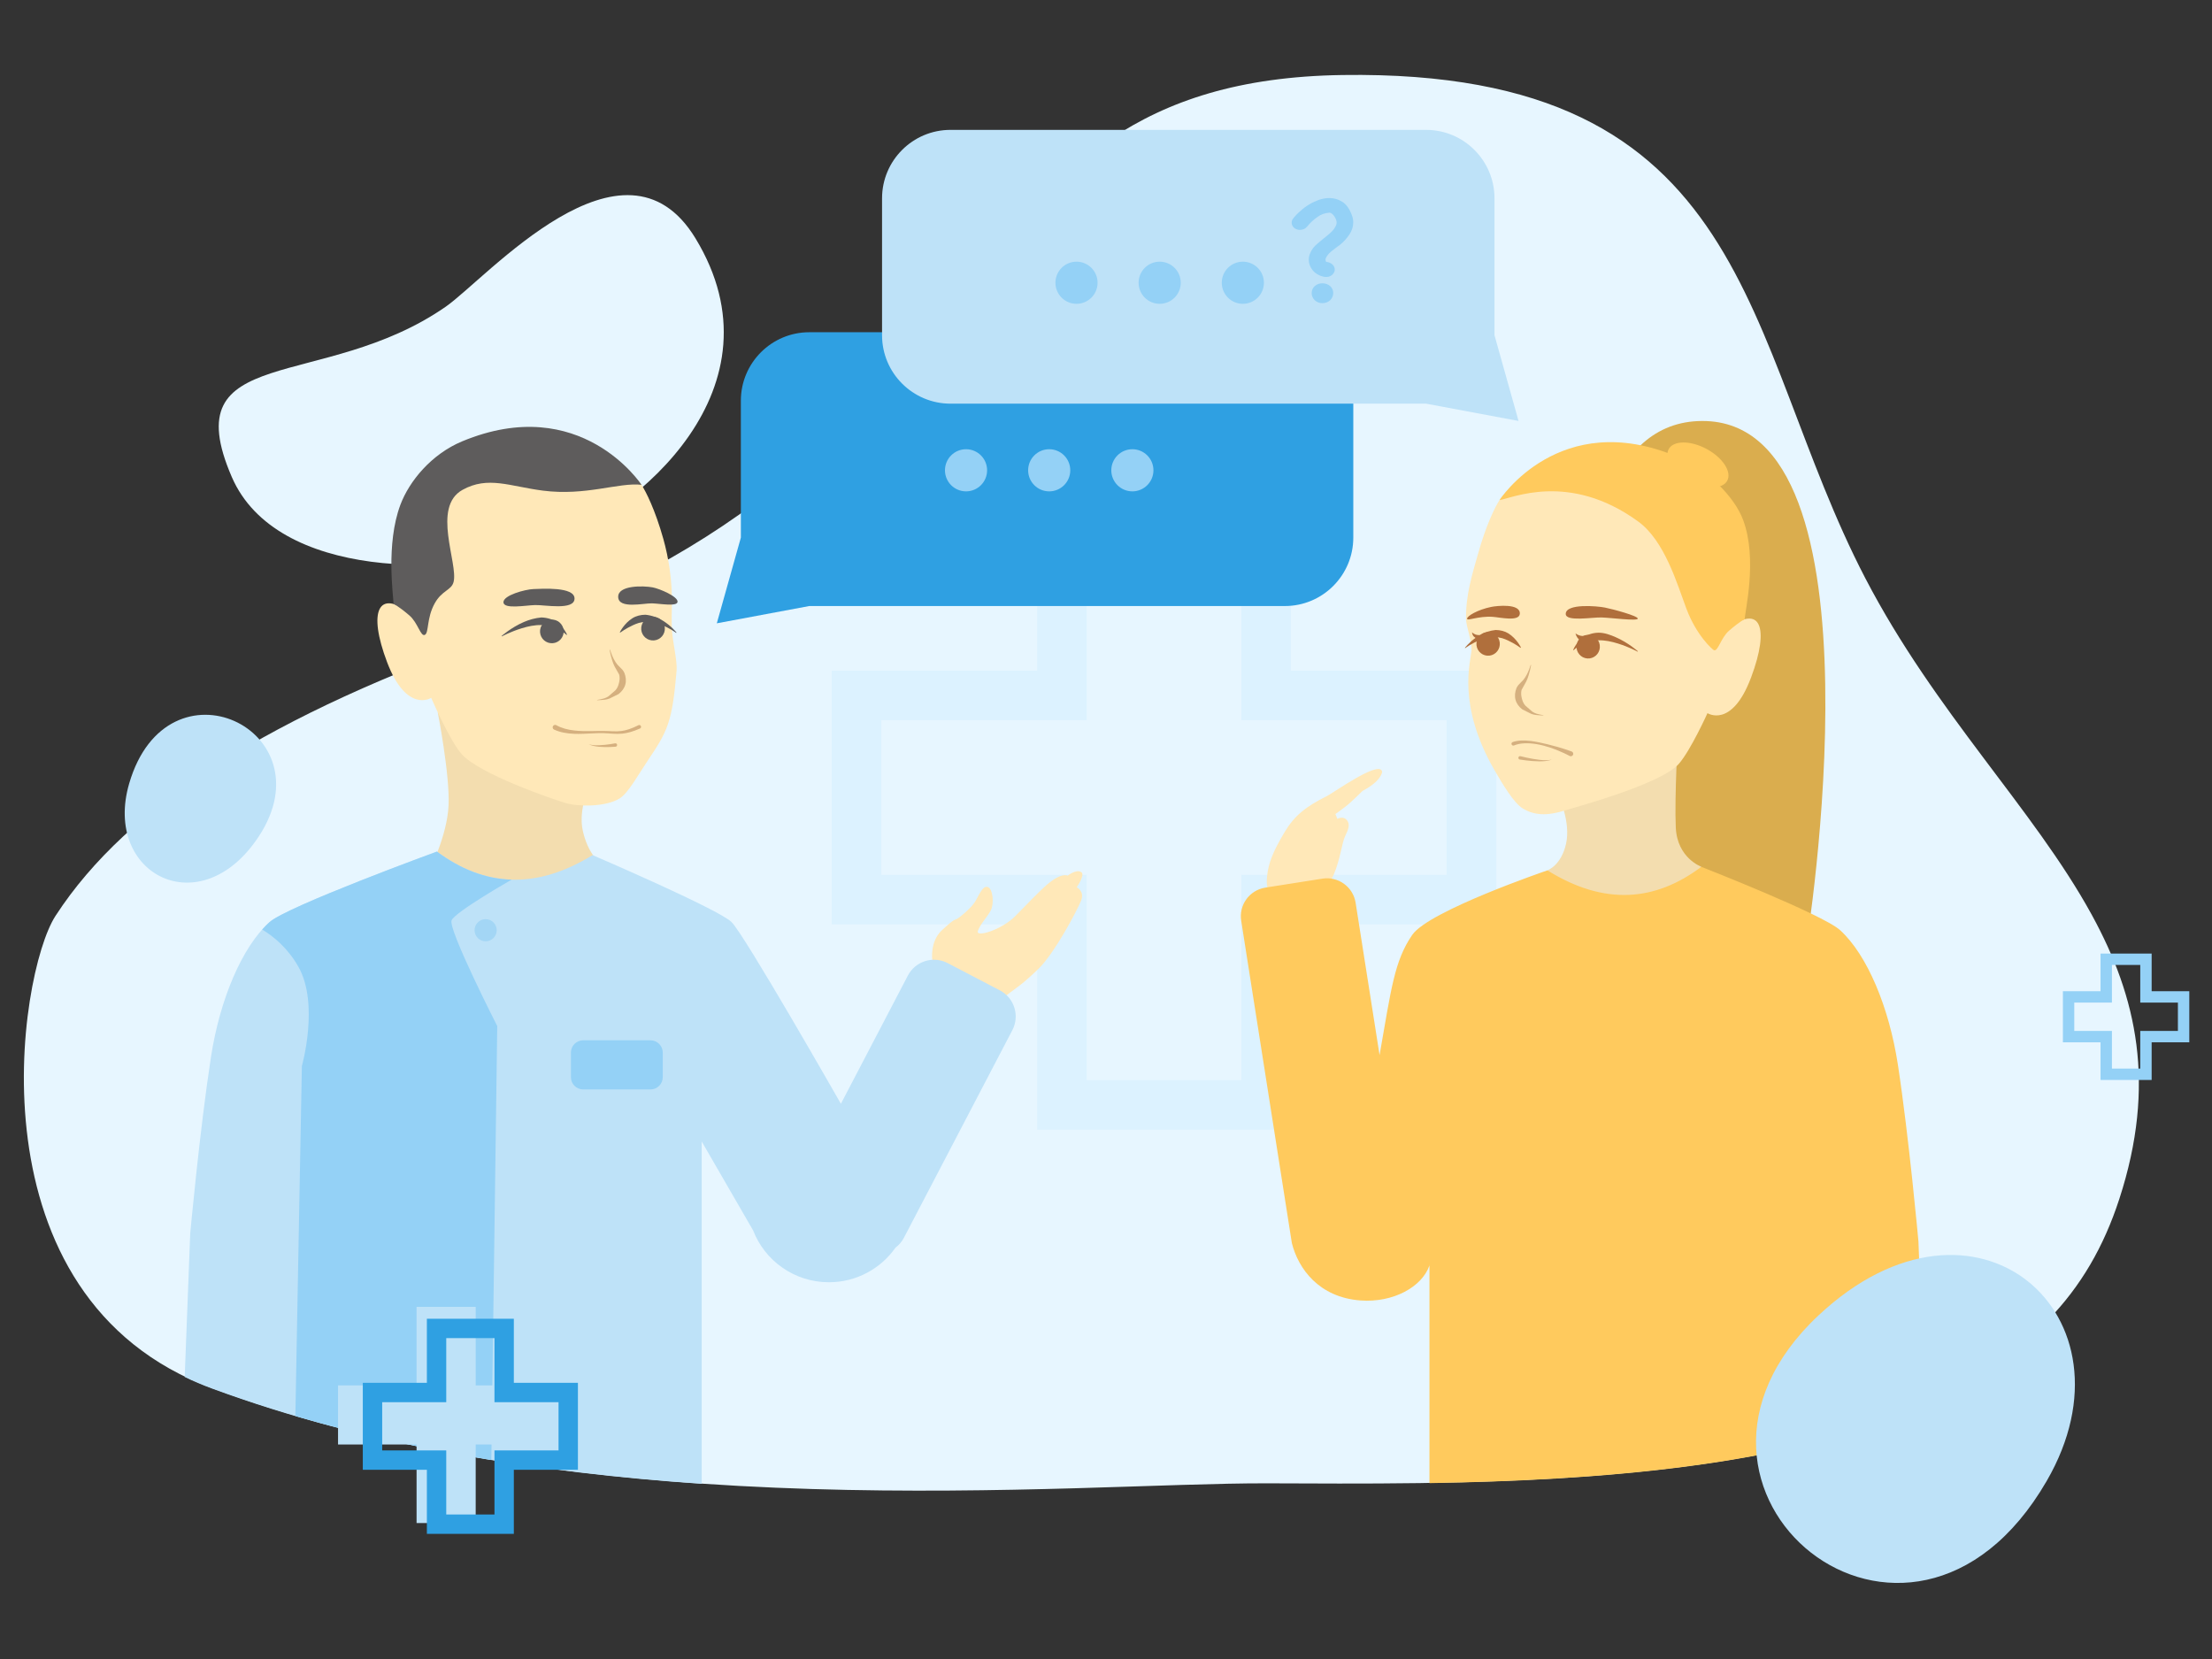
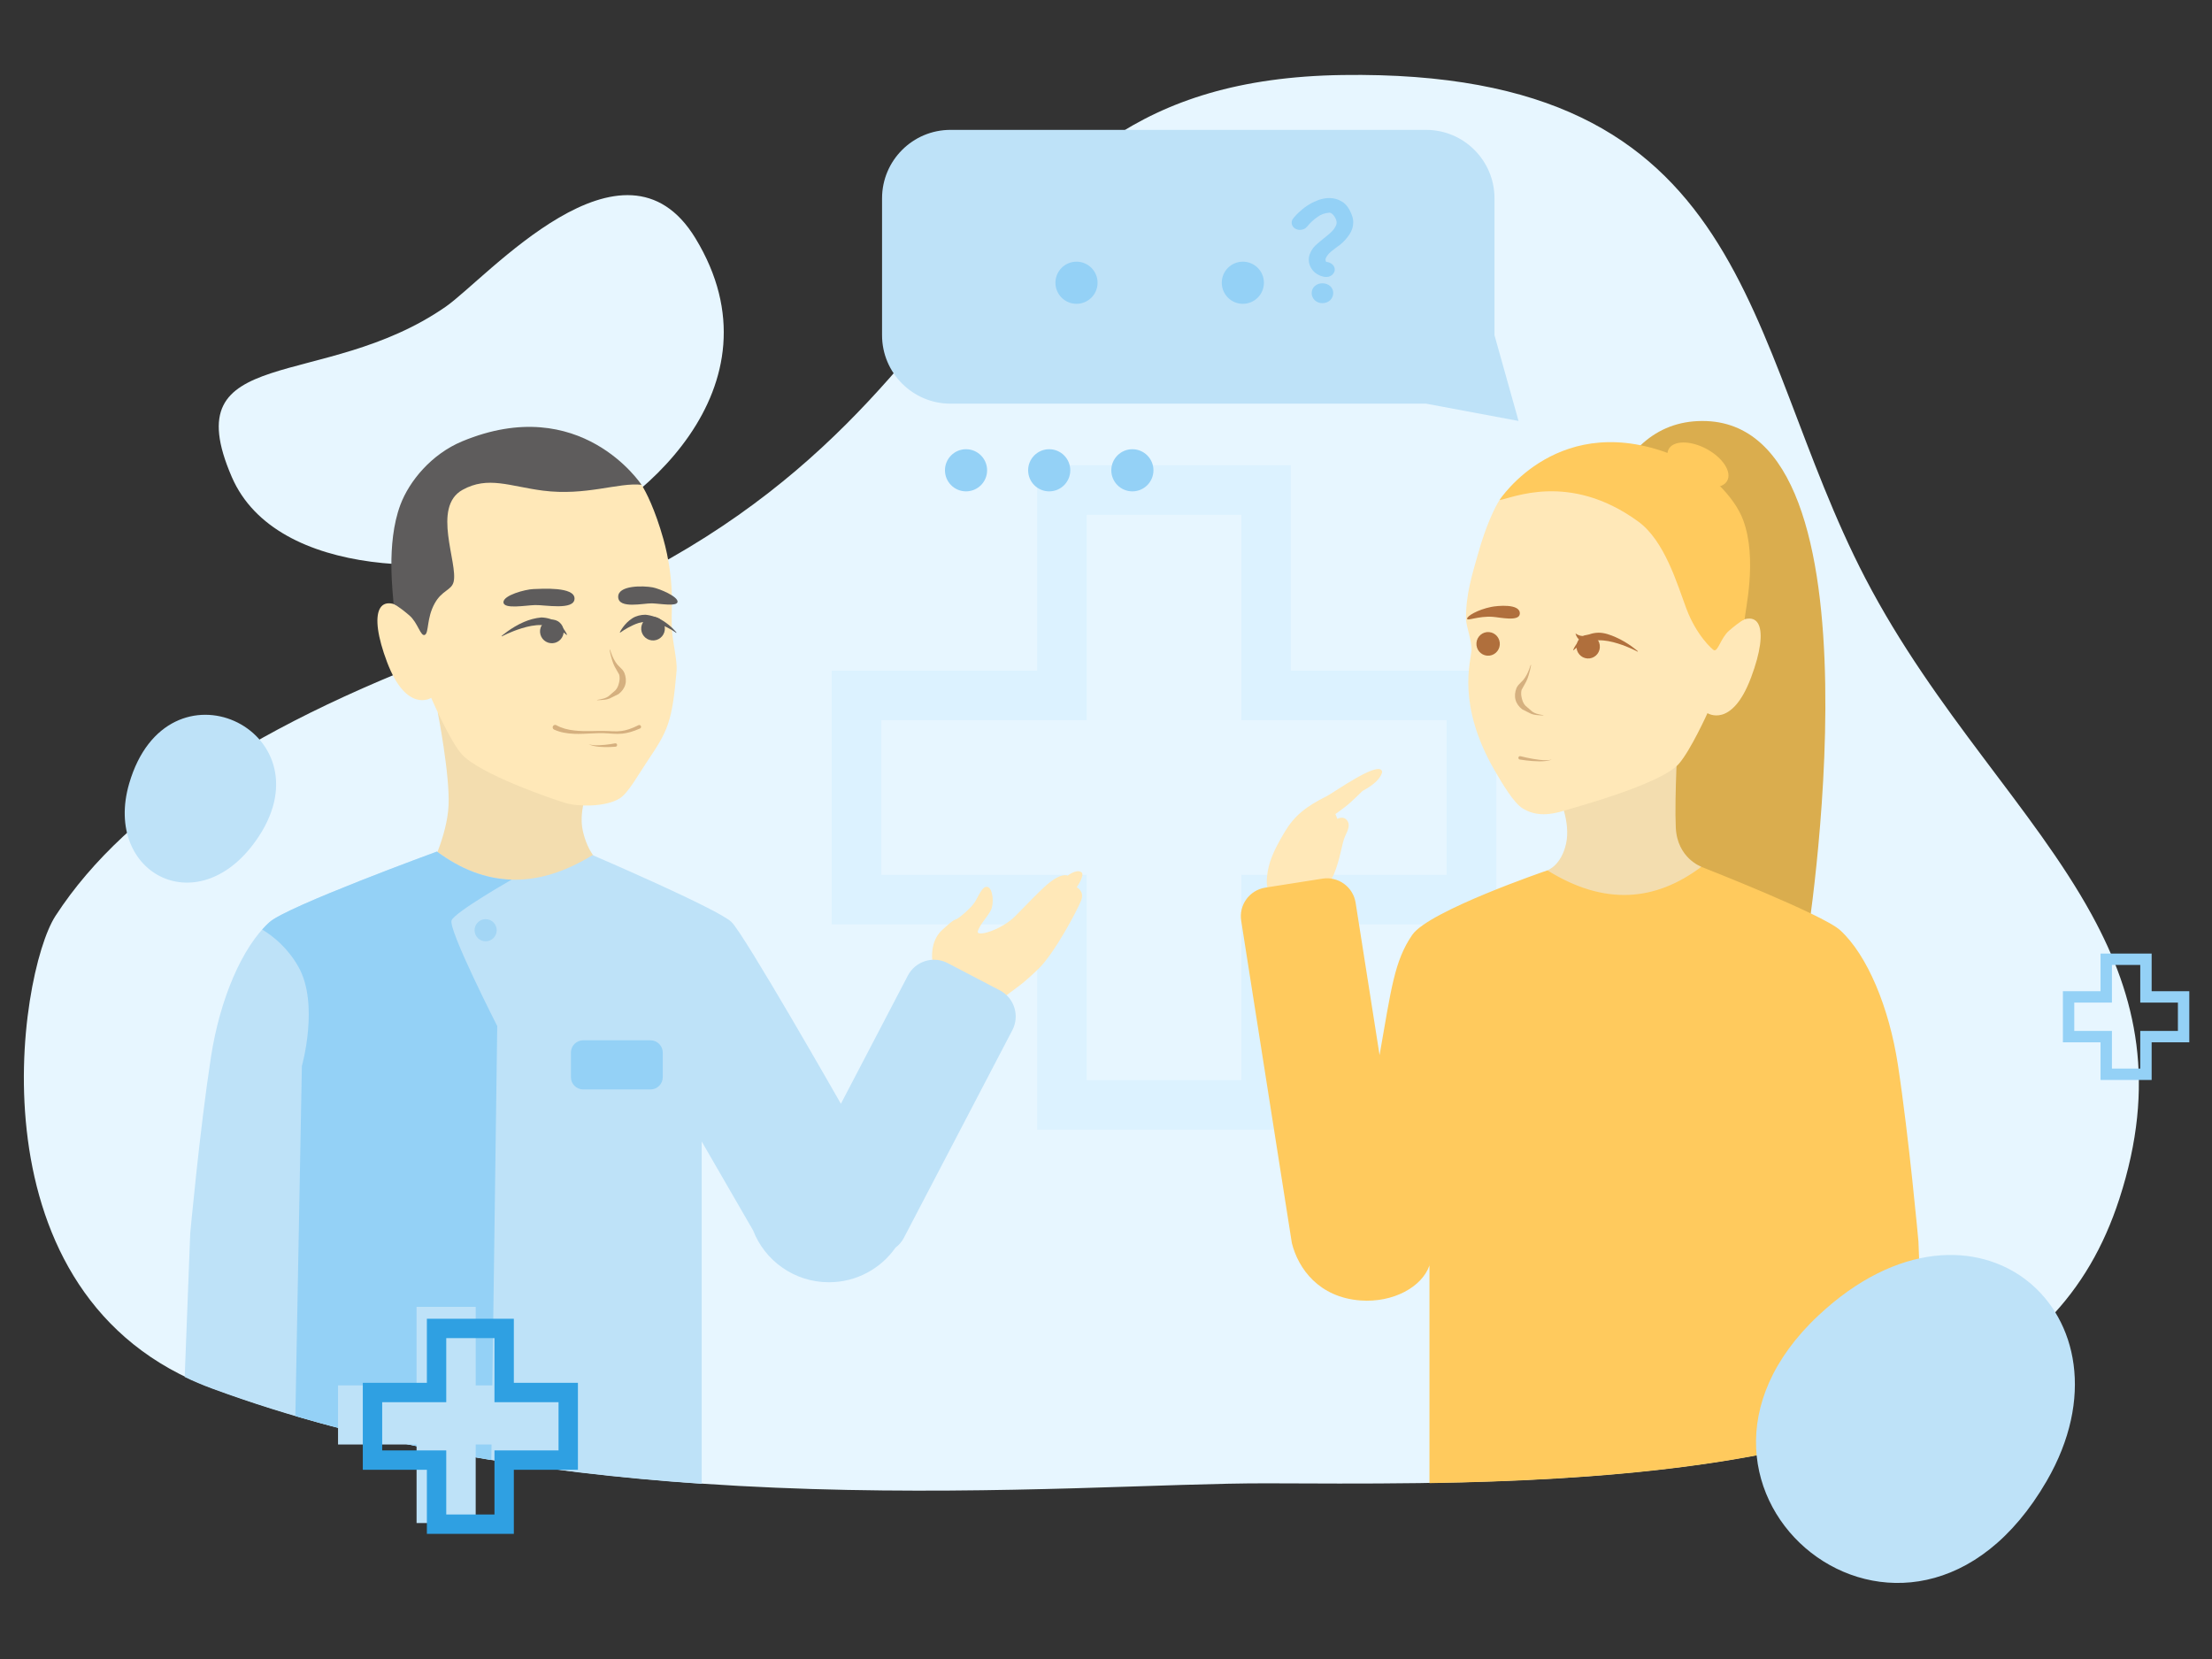
<svg xmlns="http://www.w3.org/2000/svg" xmlns:ns1="http://www.serif.com/" width="100%" height="100%" viewBox="0 0 2048 1536" version="1.1" xml:space="preserve" style="fill-rule:evenodd;clip-rule:evenodd;stroke-linejoin:round;stroke-miterlimit:2;">
  <rect x="0" y="0" width="2048" height="1536" fill="#333333" stroke="none" />
  <g transform="matrix(1,0,0,1,-2248,0)">
    <g id="Пациент-имет-право-знать" ns1:id="Пациент имет право знать" transform="matrix(1,0,0,1,2248,0)">
      <rect x="0" y="0" width="2048" height="1536" style="fill:none;" />
      <g transform="matrix(-1.125,0,0,1.125,2157.05,-13.378)">
        <g transform="matrix(-0.643,-1.089,-1.089,0.643,4669.14,442.753)">
          <path d="M1375.28,2051.68C1286.72,2011.04 1265.3,1910.8 1209.06,1988.17C1166.1,2047.27 1226.44,2145.9 1275.01,2186.79C1323.59,2227.68 1442.69,2269.05 1496.22,2169.03C1538.63,2089.8 1404.65,2065.16 1375.28,2051.68Z" style="fill:rgb(231,246,255);" />
        </g>
        <g transform="matrix(1,0,0,1,-2248,0)">
          <path d="M2444.26,764.083C2491.82,677.525 2572.79,598.224 2630.23,487.798C2732.55,291.066 2720.21,68.631 3060.56,73.626C3400.91,78.62 3320.52,383.077 3752.72,533.661C3942.5,599.783 4060.66,675.006 4119.34,765.102L4119.78,765.777C4150.32,812.944 4192.72,1079.77 3990.82,1154.38C3673.32,1271.73 3281.98,1232.15 3122.44,1232.65C2976.59,1233.1 2728.35,1237.19 2581.7,1167.4C2496.74,1126.97 2447.06,1078.06 2421.19,998.57C2390.5,904.242 2406.93,832.428 2443.7,765.102L2444.26,764.083Z" style="fill:rgb(231,246,255);" />
        </g>
        <g transform="matrix(3.352,0,0,3.352,-4044.75,-2851.3)">
          <path d="M1524.04,1018.84L1574.46,1018.84L1574.46,1081.13L1524.04,1081.13L1524.04,1131.55L1461.75,1131.55L1461.75,1081.13L1411.32,1081.13L1411.32,1018.84L1461.75,1018.84L1461.75,968.409L1524.04,968.409L1524.04,1018.84ZM1511.87,1031L1562.3,1031L1562.3,1068.96L1511.87,1068.96L1511.87,1119.39L1473.91,1119.39L1473.91,1068.96L1423.49,1068.96L1423.49,1031L1473.91,1031L1473.91,980.575L1511.87,980.575L1511.87,1031Z" style="fill:rgb(220,242,255);" />
        </g>
        <g>
          <g transform="matrix(1.258,0,0,1.258,-277.03,-257.205)">
            <g transform="matrix(0.795,0,0,0.795,-1566.77,204.458)">
              <path d="M3397.79,801.687C3397.79,801.687 3399.94,786.595 3389.68,777.178C3379.42,767.762 3380.05,769.391 3377.42,768C3374.8,766.609 3366.08,759.289 3362.81,754.266C3359.55,749.243 3356.56,740.41 3352.18,741.802C3347.79,743.193 3346.78,755.612 3349.66,761.115C3352.55,766.617 3358.4,772.429 3360.28,778.017C3362.15,783.605 3340.31,776.964 3329.12,765.399C3317.93,753.834 3311.01,746.861 3305.7,741.925C3291.78,728.991 3286.39,732.48 3286.39,732.48C3286.39,732.48 3279.16,726.731 3275.09,729.606C3271.84,731.896 3278.91,742.014 3278.91,742.014C3278.91,742.014 3272.24,745.172 3275.31,752.985C3278.39,760.798 3297.22,796.449 3310.44,809.174C3323.66,821.899 3326.88,823.481 3336.62,830.805C3346.37,838.129 3359.92,834.408 3359.92,834.408L3392.52,822.739L3397.79,801.687Z" style="fill:rgb(255,232,184);" />
            </g>
            <g transform="matrix(1,0,0,1,0,-3449.46)">
              <path d="M1358.52,4177.07C1358.52,4177.07 1366.33,4192.72 1363.04,4207.08C1359.75,4221.45 1352.71,4227.14 1352.71,4227.14L1376.02,4259.6L1421.26,4262.35L1463.22,4232.2C1463.22,4232.2 1451.89,4210.32 1450.92,4190.36C1449.96,4170.39 1458,4129.32 1458,4129.32L1358.52,4177.07Z" style="fill:rgb(243,221,175);" />
            </g>
            <g id="Слой15" transform="matrix(1,0,0,1,0,-3449.46)">
              <g transform="matrix(0.795,0,0,0.795,-1566.77,3653.92)">
                <path d="M3587.51,1232.93L3587.51,951.223L3545.2,1024.41C3535.57,1049.34 3511.27,1067.04 3482.84,1067.04C3460.17,1067.04 3440.12,1055.78 3428.05,1038.57C3425.24,1036.47 3422.84,1033.72 3421.11,1030.4L3331.88,859.578C3325.68,847.715 3330.28,833.053 3342.14,826.856L3385.13,804.4C3397,798.204 3411.66,802.804 3417.86,814.667L3472.98,920.193C3472.98,920.193 3552.09,781.335 3562.98,770.626C3573.79,759.992 3677.32,715.548 3677.32,715.548C3724.9,744.836 3767.14,741.039 3805.4,712.64C3805.4,712.64 3928.72,757.698 3943.18,770.706C3965.77,791.033 3984.01,834.243 3991.31,881.481C4000.57,941.363 4008.42,1026.94 4008.42,1026.94L4012.95,1144.99C4005.93,1148.39 3998.56,1151.53 3990.82,1154.38C3861.76,1202.09 3720.49,1223.86 3587.51,1232.93Z" style="fill:rgb(190,226,248);" />
              </g>
              <g transform="matrix(0.795,0,0,0.795,-1566.77,3653.92)">
                <path d="M3760.63,1213.36L3755.77,856.236C3755.77,856.236 3796.52,776.289 3793.31,769.175C3790.11,762.061 3743.93,735.758 3743.93,735.758L3743.93,735.758C3765.56,735.119 3785.99,727.044 3805.4,712.64C3805.4,712.64 3928.72,757.698 3943.18,770.706C3945.23,772.552 3947.25,774.586 3949.22,776.793C3939.77,782.482 3928.1,792.036 3919.38,807.444C3902.05,838.063 3916.53,889.105 3916.53,889.105L3921.89,1177.16C3869.08,1192.69 3814.9,1204.47 3760.63,1213.36Z" style="fill:rgb(148,209,246);" />
              </g>
              <circle cx="1426.66" cy="4271.92" r="7.243" style="fill:rgb(163,214,245);" />
            </g>
            <g id="Слой10" transform="matrix(1,0,0,1,0,-3449.46)">
              <g id="Слой16">
                            </g>
              <path d="M1335.61,3972.65C1335.61,3972.65 1329.15,3973.86 1324.71,3980.52C1321.83,3984.85 1315.76,3996.87 1310.41,4015.91C1307.02,4027.96 1304.44,4043.22 1304.82,4059.59C1304.91,4063.93 1305.1,4070.14 1304.72,4075.95C1304.22,4083.51 1301.22,4096.07 1301.73,4102.09C1304.58,4135.44 1307.34,4141.3 1320.46,4160.75C1326.83,4170.19 1333.31,4182.11 1338.88,4185.63C1348.15,4191.47 1366.24,4191.15 1374.47,4188.68C1382.83,4186.17 1430.78,4169.8 1442.4,4156.65C1450.3,4147.7 1462.27,4119.92 1462.27,4119.92C1462.27,4119.92 1478.33,4130.25 1491.1,4096.63C1503.87,4063.01 1496.66,4048.72 1476.21,4064.41C1448.79,4085.44 1460.5,3982.8 1460.5,3982.8C1460.5,3982.8 1414.06,3944.27 1412.6,3946.75C1411.14,3949.24 1338.72,3970.91 1338.72,3970.91L1335.61,3972.65Z" style="fill:rgb(255,232,184);" />
              <path d="M1324.71,3980.52C1324.68,3980.52 1364.36,3919.82 1441.98,3952.08C1462.14,3960.46 1476.61,3978.13 1482.4,3993.53C1492.09,4019.29 1486.98,4053.36 1486.9,4058.49C1486.9,4058.49 1484.27,4059.4 1476.55,4065.98C1470.99,4070.73 1469.2,4080.02 1466.44,4078.7C1463.68,4077.39 1465.38,4067.8 1459.98,4058.09C1455.17,4049.43 1449.06,4049.63 1447.63,4044.1C1444.51,4031.99 1462.08,3995.1 1441.8,3983.84C1425.09,3974.56 1410.86,3981.55 1389.17,3984.34C1360.98,3987.95 1339.67,3978.85 1324.71,3980.52Z" style="fill:rgb(94,92,92);" />
              <g id="Слой11" transform="matrix(1,0,0,1,1.556,3.807)">
                <g transform="matrix(0.996,-0.087,0.087,0.996,-344.629,142.076)">
                  <path d="M1365.2,4044.03C1364.59,4051.93 1384.33,4049.76 1390.59,4050.5C1396.85,4051.24 1410.72,4055.11 1411.33,4050.52C1411.93,4045.93 1397.82,4040.81 1392.52,4040.16C1387.21,4039.51 1365.8,4036.13 1365.2,4044.03Z" style="fill:rgb(94,92,92);" />
                </g>
                <g transform="matrix(-0.841,-0.093,-0.11,0.994,2931.36,157.406)">
                  <path d="M1365.2,4044.03C1364.59,4051.93 1384.33,4049.76 1390.59,4050.5C1396.85,4051.24 1409.38,4054.47 1410.39,4051.47C1411.55,4048.03 1397.64,4041.48 1392.52,4040.16C1385.53,4038.36 1365.8,4036.13 1365.2,4044.03Z" style="fill:rgb(94,92,92);" />
                </g>
              </g>
              <g transform="matrix(0.736,-0.072,0.099,1.004,-1408.45,3788.86)">
                <path d="M3634.39,608.17C3640.25,610.89 3644.66,612.257 3648.67,612.953C3653.96,613.872 3658.53,613.678 3664.64,614.093C3667.9,614.267 3671.41,614.631 3675.06,614.933C3680.07,615.348 3685.34,615.694 3690.53,615.639C3696.2,615.578 3701.75,614.975 3706.77,613.336C3707.89,613.008 3709.16,613.409 3709.61,614.23C3710.05,615.051 3709.51,615.984 3708.39,616.311C3702.74,617.77 3696.64,618.061 3690.47,617.812C3685.18,617.598 3679.87,616.972 3674.79,616.421C3671.2,616.03 3667.72,615.707 3664.49,615.51C3658.25,615.221 3653.61,615.463 3648.16,614.685C3643.89,614.073 3639.12,612.848 3632.73,610.206C3631.96,609.87 3631.71,609.141 3632.17,608.579C3632.63,608.017 3633.62,607.834 3634.39,608.17Z" style="fill:rgb(213,176,127);" />
              </g>
              <g transform="matrix(0.787,-0.109,0.109,0.787,-1604.31,4056.7)">
                <path d="M3657.11,624.616C3657.11,624.616 3663.58,626.872 3669.88,627.979C3673.17,628.558 3676.39,628.849 3678.65,628.267C3676.45,629.185 3673.15,629.399 3669.74,629.245C3663.18,628.95 3656.33,627.319 3656.33,627.319C3655.58,627.102 3655.15,626.321 3655.37,625.574C3655.58,624.828 3656.36,624.399 3657.11,624.616Z" style="fill:rgb(213,176,127);" />
              </g>
              <g id="Слой12" transform="matrix(1,0,0,1,2.601,-3.007)">
                <g transform="matrix(1.563,0.113,-0.113,1.563,-329.665,-2456.33)">
                  <circle cx="1389.36" cy="4081.11" r="4.94" style="fill:rgb(94,92,92);" />
                </g>
                <g transform="matrix(1,-0.023,0.023,1,-89.401,40.42)">
                  <path d="M1366.98,4072.65C1366.98,4072.65 1370.08,4069.76 1374.94,4067.89C1377.3,4066.98 1380.07,4066.29 1383.3,4066.69C1387.76,4066.63 1392.3,4067.77 1396.32,4069.11C1403.54,4071.51 1409.04,4074.64 1409.04,4074.64C1409.11,4074.69 1409.21,4074.68 1409.27,4074.61C1409.32,4074.54 1409.3,4074.43 1409.23,4074.38C1409.23,4074.38 1403.19,4068.75 1394.95,4064.95C1391.42,4063.32 1387.5,4062.17 1383.57,4061.71C1379.44,4061.78 1375.91,4062.87 1373.26,4064.69C1368.55,4067.92 1366.62,4072.41 1366.62,4072.41C1366.56,4072.51 1366.58,4072.64 1366.68,4072.71C1366.78,4072.77 1366.91,4072.75 1366.98,4072.65Z" style="fill:rgb(94,92,92);" />
                </g>
                <g transform="matrix(1.562,0.129,-0.129,1.562,-329.171,-2476.3)">
                  <circle cx="1389.36" cy="4081.11" r="4.94" style="fill:rgb(94,92,92);" />
                </g>
                <g transform="matrix(-0.863,-0.041,-0.048,0.999,2711.05,67.561)">
                  <path d="M1366.61,4072.39C1366.61,4072.39 1370.12,4066.86 1376.6,4063.73C1379.49,4062.34 1382.98,4061.76 1386.52,4061.88C1391.46,4062.51 1395.95,4064.21 1399.58,4066.37C1405.68,4070.01 1409.27,4074.4 1409.27,4074.4C1409.34,4074.47 1409.34,4074.57 1409.26,4074.63C1409.19,4074.69 1409.07,4074.68 1409,4074.62C1409,4074.62 1404.47,4071.33 1397.95,4068.92C1394.48,4067.63 1390.46,4066.62 1386.17,4066.71C1382.77,4066.38 1379.57,4067.35 1376.69,4068.34C1371.18,4070.25 1366.98,4072.67 1366.98,4072.67C1366.89,4072.76 1366.74,4072.77 1366.63,4072.69C1366.53,4072.61 1366.52,4072.48 1366.61,4072.39Z" style="fill:rgb(94,92,92);" />
                </g>
                <g transform="matrix(1,0,0,1,1.339,8.14)">
                  <path d="M1341.35,4083.35C1340.74,4085.17 1339.91,4087.41 1338.86,4089.45C1338.16,4090.8 1337.35,4092.02 1336.53,4093.01C1335.64,4094.08 1334.3,4095.16 1333.27,4096.35C1332.7,4097.01 1332.27,4097.73 1331.95,4098.44C1330.97,4100.93 1330.66,4103.62 1331.34,4106.08C1332.01,4108.52 1333.61,4110.66 1335.77,4112.3L1341.64,4115.21C1342.73,4115.63 1343.8,4115.86 1344.91,4116C1346.49,4116.2 1348.08,4116.24 1349.73,4116.32C1349.78,4116.33 1349.82,4116.29 1349.83,4116.24C1349.84,4116.19 1349.8,4116.14 1349.75,4116.13C1348.16,4115.81 1346.6,4115.6 1345.11,4115.11C1344.15,4114.8 1343.27,4114.36 1342.39,4113.77L1337.9,4109.92C1336.56,4108.51 1335.91,4106.77 1335.48,4105C1335.05,4103.24 1334.85,4101.4 1335.35,4099.57L1338.36,4094.23C1339.01,4092.99 1339.55,4091.5 1340.03,4089.93C1340.72,4087.69 1341.28,4085.34 1341.62,4083.42C1341.64,4083.34 1341.6,4083.27 1341.52,4083.25C1341.44,4083.23 1341.37,4083.27 1341.35,4083.35Z" style="fill:rgb(213,176,127);" />
                </g>
              </g>
              <g id="Слой14">
                            </g>
              <g transform="matrix(1,0,0,1,-124.962,95.229)">
                <path d="M1495.83,4256.74C1495.83,4252.31 1492.23,4248.7 1487.79,4248.7L1443.79,4248.7C1439.35,4248.7 1435.75,4252.31 1435.75,4256.74L1435.75,4272.82C1435.75,4277.26 1439.35,4280.86 1443.79,4280.86L1487.79,4280.86C1492.23,4280.86 1495.83,4277.26 1495.83,4272.82L1495.83,4256.74Z" style="fill:rgb(148,209,246);" />
              </g>
            </g>
          </g>
          <g transform="matrix(-1.244,0,0,1.258,2331.21,-244.648)">
            <g transform="matrix(-0.756,0,0,0.795,3473.07,245.949)">
              <path d="M2664.48,293.569C2830.54,294.152 2754.08,708.728 2754.08,708.728L2573.58,726.76C2573.58,726.76 2498.42,292.987 2664.48,293.569Z" style="fill:rgb(218,173,78);" />
            </g>
            <g transform="matrix(0.418,0.671,-0.678,0.413,340.827,-1805.16)">
              <path d="M3371.01,811.775C3371.01,811.775 3372.07,796.066 3364.06,784.713C3355.97,773.244 3345.2,765.047 3341.93,760.024C3338.67,755.001 3335.92,750.905 3331.36,751.531C3326.17,752.244 3326.21,757.726 3326.21,757.726L3321.9,757.007C3321.9,757.007 3321.27,747.688 3320.66,743.771C3319.91,738.887 3317.36,727.7 3317.36,727.7C3317.36,727.7 3317.95,720.981 3316.82,714.899C3315.94,710.168 3313.61,705.808 3311.88,705.384C3302.79,703.154 3306.02,749.096 3305.49,754.971C3303.72,774.599 3305.18,786.833 3312.58,800.921C3321.08,817.109 3326.99,825.616 3336.74,832.94C3346.48,840.264 3352.48,837.902 3352.48,837.902L3378.55,825.629L3371.01,811.775Z" style="fill:rgb(255,232,184);" />
            </g>
            <g transform="matrix(1,0,0,1,0,-3449.46)">
              <path d="M1363.72,4174.11C1363.72,4174.11 1371.99,4191.03 1368.7,4205.39C1365.41,4219.76 1356.42,4222.72 1356.42,4222.72L1376.02,4259.6L1421.26,4262.35L1458.23,4220.41C1458.23,4220.41 1442.28,4214.81 1441.31,4194.85C1440.35,4174.89 1442.85,4132.28 1442.85,4132.28L1363.72,4174.11Z" style="fill:rgb(243,221,175);" />
            </g>
            <g transform="matrix(-0.804,0,0,0.795,3681.62,194.476)">
              <g id="Слой151" ns1:id="Слой15">
                <path d="M2581.7,1167.4L2586.79,1033.51C2586.79,1033.51 2594.55,947.939 2603.7,888.057C2610.92,840.819 2628.95,797.609 2651.29,777.282C2665.58,764.274 2765.46,725.197 2765.46,725.197C2803.29,753.597 2845.05,757.394 2892.1,728.105C2892.1,728.105 2989.63,761.354 3003.26,781.121C3018.09,802.619 3020.6,825.587 3030.2,880.117L3049.91,754.752C3051.95,741.76 3064.16,732.87 3077.15,734.912L3124.23,742.312C3137.22,744.354 3146.11,756.561 3144.07,769.553L3102.37,1034.86C3097.06,1055.9 3080.11,1079.5 3045.88,1082.03C3019.05,1084.01 2995.25,1070.94 2989.16,1053.22L2989.16,1052.07L2989.09,1053.03L2989.16,1053.22L2989.16,1232.34C2852.51,1230.1 2689.6,1218.75 2581.7,1167.4Z" style="fill:rgb(255,202,93);" />
              </g>
            </g>
            <g id="Слой101" ns1:id="Слой10" transform="matrix(1,0,0,1,0,-3449.46)">
              <g id="Слой161" ns1:id="Слой16">
                            </g>
              <path d="M1335.61,3972.65C1335.61,3972.65 1329.15,3973.86 1324.71,3980.52C1321.83,3984.85 1315.76,3996.87 1310.41,4015.91C1307.02,4027.96 1302.18,4042.37 1302.56,4058.73C1302.66,4063.08 1306.52,4073.02 1306.14,4078.83C1305.64,4086.39 1296.31,4114.27 1321.36,4157.23C1327.1,4167.06 1334.21,4178.59 1339.78,4182.1C1349.05,4187.95 1359.05,4186.26 1367.29,4183.79C1375.65,4181.28 1431.68,4166.27 1443.3,4153.12C1451.2,4144.18 1462.27,4119.92 1462.27,4119.92C1462.27,4119.92 1478.33,4130.25 1491.1,4096.63C1503.87,4063.01 1496.66,4048.72 1476.21,4064.41C1448.79,4085.44 1460.5,3982.8 1460.5,3982.8C1460.5,3982.8 1414.06,3944.27 1412.6,3946.75C1411.14,3949.24 1338.72,3970.91 1338.72,3970.91L1335.61,3972.65Z" style="fill:rgb(255,232,184);" />
              <path d="M1324.71,3980.52C1324.68,3980.52 1364.36,3919.82 1441.98,3952.08C1462.14,3960.46 1480.07,3978.17 1485.86,3993.57C1495.55,4019.34 1486.98,4053.36 1486.9,4058.49C1486.9,4058.49 1484.27,4059.4 1476.55,4065.98C1470.99,4070.73 1469.2,4080.02 1466.44,4078.7C1465.71,4078.36 1455.06,4069.44 1448.23,4051.34C1442.2,4035.37 1433.91,4007.18 1416.53,3994.63C1370.63,3961.48 1332.19,3979.68 1324.71,3980.52Z" style="fill:rgb(255,202,93);" />
              <g transform="matrix(-0.708,-0.376,-0.38,0.7,3438.2,4727.52)">
                <ellipse cx="2631.49" cy="313.523" rx="27.386" ry="14.953" style="fill:rgb(255,202,93);" />
              </g>
              <g id="Слой111" ns1:id="Слой11" transform="matrix(1,0,0,1,1.556,3.807)">
                <g transform="matrix(0.996,-0.087,0.087,0.996,-344.629,142.076)">
-                   <path d="M1365.2,4044.03C1364.63,4049.33 1382.36,4047.71 1388.62,4048.45C1394.88,4049.19 1412.11,4053.01 1412.43,4051.29C1412.75,4049.56 1396.89,4043.8 1391.38,4042.19C1386.25,4040.7 1365.92,4037.18 1365.2,4044.03Z" style="fill:rgb(176,111,60);" />
-                 </g>
+                   </g>
                <g transform="matrix(-0.736,-0.101,-0.141,0.99,2911.56,185.402)">
                  <path d="M1365.2,4044.03C1364.63,4049.33 1382.29,4048.14 1388.62,4048.45C1401.54,4049.09 1410.76,4053.68 1411.08,4051.96C1411.4,4050.23 1402.99,4045.24 1391.38,4042.19C1386.18,4040.83 1365.92,4037.18 1365.2,4044.03Z" style="fill:rgb(176,111,60);" />
                </g>
              </g>
              <g transform="matrix(0.736,-0.072,0.099,1.004,-1408.45,3788.86)">
-                 <path d="M3644.15,612.144C3649.82,610.857 3657.2,611.323 3664.44,612.74C3668.57,613.548 3672.64,614.67 3676.33,615.872C3685.85,618.971 3692.91,622.522 3692.91,622.522C3693.97,622.967 3695.32,622.708 3695.93,621.944C3696.55,621.18 3696.18,620.198 3695.13,619.753C3695.13,619.753 3685.63,616.395 3674.17,613.524C3671.84,612.94 3669.45,612.344 3667.03,611.803C3664.6,611.26 3662.16,610.754 3659.75,610.353C3653.81,609.367 3648.06,609.009 3643.26,609.859C3642.39,610.036 3641.88,610.691 3642.13,611.322C3642.38,611.952 3643.28,612.32 3644.15,612.144Z" style="fill:rgb(213,176,127);" />
-               </g>
+                 </g>
              <g transform="matrix(0.787,-0.109,0.109,0.787,-1604.31,4056.7)">
                <path d="M3652.2,624.729C3652.2,624.729 3660.35,627.301 3667.95,628.417C3672.24,629.047 3676.33,629.204 3678.65,628.267C3676.27,628.908 3672.32,628.235 3668.21,627.168C3660.91,625.279 3653.17,622.085 3653.17,622.085C3652.43,621.818 3651.61,622.193 3651.34,622.923C3651.08,623.653 3651.46,624.462 3652.2,624.729Z" style="fill:rgb(213,176,127);" />
              </g>
              <g id="Слой121" ns1:id="Слой12" transform="matrix(1,0,0,1,2.601,-3.007)">
                <g transform="matrix(1.563,0.113,-0.113,1.563,-329.665,-2456.33)">
                  <circle cx="1389.36" cy="4081.11" r="4.94" style="fill:rgb(176,111,60);" />
                </g>
                <g transform="matrix(1,-0.023,0.023,1,-89.401,40.42)">
                  <path d="M1366.98,4072.65C1366.98,4072.65 1370.08,4069.76 1374.94,4067.89C1377.3,4066.98 1380.07,4066.29 1383.3,4066.69C1387.76,4066.63 1392.3,4067.77 1396.32,4069.11C1403.54,4071.51 1409.04,4074.64 1409.04,4074.64C1409.11,4074.69 1409.21,4074.68 1409.27,4074.61C1409.32,4074.54 1409.3,4074.43 1409.23,4074.38C1409.23,4074.38 1403.19,4068.75 1394.95,4064.95C1391.42,4063.32 1387.52,4061.77 1383.57,4061.71C1378.91,4061.64 1375.4,4063.47 1375.4,4063.47C1372.83,4063.94 1370.46,4063.43 1368.31,4061.79C1368.81,4063.82 1369.77,4065.33 1371.15,4066.36C1369.04,4068.2 1367.63,4070.24 1366.62,4072.41C1366.57,4072.52 1366.58,4072.64 1366.68,4072.71C1366.78,4072.77 1366.91,4072.75 1366.98,4072.65Z" style="fill:rgb(176,111,60);" />
                </g>
                <g transform="matrix(1.562,0.129,-0.129,1.562,-329.171,-2476.3)">
                  <circle cx="1389.36" cy="4081.11" r="4.94" style="fill:rgb(176,111,60);" />
                </g>
                <g transform="matrix(-0.863,-0.041,-0.048,0.999,2711.05,67.561)">
-                   <path d="M1366.61,4072.39C1366.61,4072.39 1370.12,4066.86 1376.6,4063.73C1379.49,4062.34 1382.98,4061.76 1386.52,4061.88C1390.85,4062.43 1394.82,4063.81 1398.18,4065.59C1398.41,4065.71 1400.15,4065.88 1401.63,4065.5C1403.2,4065.1 1404.52,4064.15 1404.52,4064.15C1404.52,4064.15 1404.21,4065.58 1403.43,4066.42C1402.65,4067.27 1401.4,4067.53 1401.75,4067.76C1406.52,4071.04 1409.27,4074.4 1409.27,4074.4C1409.34,4074.47 1409.34,4074.57 1409.26,4074.63C1409.19,4074.69 1409.07,4074.68 1409,4074.62C1409,4074.62 1404.47,4071.33 1397.95,4068.92C1394.48,4067.63 1390.46,4066.62 1386.17,4066.71C1382.77,4066.38 1379.57,4067.35 1376.69,4068.34C1371.18,4070.25 1366.98,4072.67 1366.98,4072.67C1366.89,4072.76 1366.74,4072.77 1366.63,4072.69C1366.53,4072.61 1366.52,4072.48 1366.61,4072.39Z" style="fill:rgb(176,111,60);" />
-                 </g>
+                   </g>
                <g transform="matrix(1,0,0,1,1.339,8.14)">
                  <path d="M1341.35,4083.35C1340.74,4085.17 1339.91,4087.41 1338.86,4089.45C1338.16,4090.8 1337.35,4092.02 1336.53,4093.01C1335.64,4094.08 1334.3,4095.16 1333.27,4096.35C1332.7,4097.01 1332.27,4097.73 1331.95,4098.44C1330.97,4100.93 1330.66,4103.62 1331.34,4106.08C1332.01,4108.52 1333.61,4110.66 1335.77,4112.3L1341.64,4115.21C1342.73,4115.63 1343.8,4115.86 1344.91,4116C1346.49,4116.2 1348.08,4116.24 1349.73,4116.32C1349.78,4116.33 1349.82,4116.29 1349.83,4116.24C1349.84,4116.19 1349.8,4116.14 1349.75,4116.13C1348.16,4115.81 1346.6,4115.6 1345.11,4115.11C1344.15,4114.8 1343.27,4114.36 1342.39,4113.77L1337.9,4109.92C1336.56,4108.51 1335.91,4106.77 1335.48,4105C1335.05,4103.24 1334.85,4101.4 1335.35,4099.57L1338.36,4094.23C1339.01,4092.99 1339.55,4091.5 1340.03,4089.93C1340.72,4087.69 1341.28,4085.34 1341.62,4083.42C1341.64,4083.34 1341.6,4083.27 1341.52,4083.25C1341.44,4083.23 1341.37,4083.27 1341.35,4083.35Z" style="fill:rgb(213,176,127);" />
                </g>
              </g>
              <g id="Слой141" ns1:id="Слой14">
                            </g>
            </g>
          </g>
          <g transform="matrix(-1,0,0,1,4259.68,130.062)">
-             <path d="M3456.05,211.585C3456.05,180.495 3430.81,155.253 3399.72,155.253L3008.35,155.253C2977.26,155.253 2952.02,180.495 2952.02,211.585L2952.02,324.25L2932.23,394.801L3008.35,380.582L3399.72,380.582C3430.81,380.582 3456.05,355.34 3456.05,324.25L3456.05,211.585Z" style="fill:rgb(47,160,226);" />
-           </g>
+             </g>
          <g transform="matrix(1,0,0,1,-2264.59,-36.48)">
            <path d="M3456.05,211.585C3456.05,180.495 3430.81,155.253 3399.72,155.253L3008.35,155.253C2977.26,155.253 2952.02,180.495 2952.02,211.585L2952.02,324.25L2932.23,394.801L3008.35,380.582L3399.72,380.582C3430.81,380.582 3456.05,355.34 3456.05,324.25L3456.05,211.585Z" style="fill:rgb(190,226,248);" />
          </g>
          <g transform="matrix(1.258,0,0,1.258,-216.954,-4992.34)">
            <g transform="matrix(1,0,0,1,27.219,-1.197)">
              <circle cx="928.588" cy="4286.79" r="13.784" style="fill:rgb(148,209,246);" />
            </g>
            <g transform="matrix(1,0,0,1,81.629,-1.197)">
              <circle cx="928.588" cy="4286.79" r="13.784" style="fill:rgb(148,209,246);" />
            </g>
            <g transform="matrix(1,0,0,1,136.038,-1.197)">
              <circle cx="928.588" cy="4286.79" r="13.784" style="fill:rgb(148,209,246);" />
            </g>
          </g>
          <g transform="matrix(1.258,0,0,1.258,-307.871,-5146.69)">
            <g transform="matrix(1,0,0,1,27.219,-1.197)">
              <circle cx="928.588" cy="4286.79" r="13.784" style="fill:rgb(148,209,246);" />
            </g>
            <g transform="matrix(1,0,0,1,81.629,-1.197)">
-               <circle cx="928.588" cy="4286.79" r="13.784" style="fill:rgb(148,209,246);" />
-             </g>
+               </g>
            <g transform="matrix(1,0,0,1,136.038,-1.197)">
              <circle cx="928.588" cy="4286.79" r="13.784" style="fill:rgb(148,209,246);" />
            </g>
          </g>
          <g transform="matrix(-126.651,0,0,126.651,856.249,259.984)">
            <path d="M0.249,-0.256C0.265,-0.252 0.277,-0.245 0.284,-0.236C0.291,-0.227 0.295,-0.217 0.295,-0.208C0.295,-0.194 0.289,-0.183 0.277,-0.172C0.265,-0.161 0.248,-0.157 0.225,-0.16C0.194,-0.167 0.17,-0.181 0.152,-0.202C0.135,-0.223 0.126,-0.246 0.126,-0.272C0.126,-0.295 0.135,-0.32 0.154,-0.347C0.162,-0.357 0.172,-0.367 0.184,-0.377C0.196,-0.387 0.208,-0.397 0.221,-0.408C0.231,-0.416 0.242,-0.424 0.252,-0.433C0.262,-0.441 0.271,-0.45 0.28,-0.459C0.288,-0.467 0.294,-0.476 0.299,-0.486C0.305,-0.495 0.307,-0.504 0.307,-0.514C0.307,-0.519 0.306,-0.525 0.303,-0.533C0.3,-0.54 0.296,-0.547 0.292,-0.554C0.287,-0.56 0.282,-0.566 0.277,-0.57C0.271,-0.575 0.266,-0.577 0.261,-0.577C0.232,-0.575 0.205,-0.566 0.181,-0.548C0.156,-0.53 0.134,-0.51 0.115,-0.486C0.108,-0.478 0.101,-0.473 0.093,-0.47C0.085,-0.467 0.077,-0.465 0.069,-0.465C0.054,-0.465 0.041,-0.47 0.031,-0.478C0.021,-0.487 0.015,-0.498 0.015,-0.512C0.015,-0.521 0.018,-0.53 0.023,-0.537C0.037,-0.555 0.053,-0.572 0.072,-0.588C0.09,-0.605 0.11,-0.619 0.13,-0.631C0.151,-0.644 0.172,-0.653 0.194,-0.661C0.216,-0.668 0.237,-0.672 0.259,-0.672C0.29,-0.672 0.318,-0.664 0.343,-0.648C0.369,-0.632 0.389,-0.605 0.404,-0.566C0.412,-0.547 0.415,-0.53 0.415,-0.515C0.415,-0.487 0.407,-0.46 0.39,-0.435C0.373,-0.409 0.352,-0.387 0.328,-0.367C0.315,-0.358 0.302,-0.349 0.29,-0.339C0.277,-0.33 0.266,-0.32 0.257,-0.311C0.249,-0.302 0.242,-0.293 0.238,-0.284C0.234,-0.275 0.234,-0.267 0.238,-0.26C0.237,-0.258 0.238,-0.257 0.241,-0.257C0.245,-0.257 0.247,-0.256 0.249,-0.256ZM0.145,-0.054C0.145,-0.073 0.152,-0.088 0.165,-0.1C0.179,-0.112 0.195,-0.118 0.214,-0.118C0.234,-0.118 0.251,-0.112 0.265,-0.1C0.278,-0.088 0.285,-0.073 0.285,-0.054C0.285,-0.036 0.278,-0.021 0.265,-0.008C0.251,0.005 0.234,0.011 0.214,0.011C0.195,0.011 0.179,0.005 0.165,-0.008C0.152,-0.021 0.145,-0.036 0.145,-0.054Z" style="fill:rgb(148,209,246);fill-rule:nonzero;" />
          </g>
        </g>
        <g transform="matrix(1.653,-0.312,0.417,2.21,-2646.36,-2988.79)">
          <path d="M1341.59,2036.99C1279.51,1973.54 1185.76,2015 1216.9,2081.09C1261.48,2175.75 1415.46,2112.49 1341.59,2036.99Z" style="fill:rgb(190,226,248);" />
        </g>
        <g transform="matrix(-0.835,-0.046,0.062,-1.112,2698.13,3026.79)">
          <path d="M1341.59,2036.99C1279.51,1973.54 1185.76,2015 1216.9,2081.09C1261.48,2175.75 1415.46,2112.49 1341.59,2036.99Z" style="fill:rgb(190,226,248);" />
        </g>
        <g transform="matrix(1.078,0,0,1.078,1164.14,-57.492)">
          <g transform="matrix(-1.189,0,0,1.189,2133.19,-103.845)">
            <path d="M1511.87,1031L1562.3,1031L1562.3,1068.96L1511.87,1068.96L1511.87,1119.39L1473.91,1119.39L1473.91,1068.96L1423.49,1068.96L1423.49,1031L1473.91,1031L1473.91,980.575L1511.87,980.575L1511.87,1031Z" style="fill:rgb(190,226,248);" />
          </g>
          <g transform="matrix(-0.97,0,0,0.97,1787.75,134.775)">
            <path d="M1527.11,1015.76L1577.54,1015.76L1577.54,1084.2L1527.11,1084.2L1527.11,1134.63L1458.67,1134.63L1458.67,1084.2L1408.24,1084.2L1408.24,1015.76L1458.67,1015.76L1458.67,965.334L1527.11,965.334L1527.11,1015.76ZM1511.87,1031L1562.3,1031L1562.3,1068.96L1511.87,1068.96L1511.87,1119.39L1473.91,1119.39L1473.91,1068.96L1423.49,1068.96L1423.49,1031L1473.91,1031L1473.91,980.575L1511.87,980.575L1511.87,1031Z" style="fill:rgb(47,160,226);" />
          </g>
          <g transform="matrix(0.57,0,0,0.57,-1775.35,242.107)">
            <path d="M1527.11,1015.76L1577.54,1015.76L1577.54,1084.2L1527.11,1084.2L1527.11,1134.63L1458.67,1134.63L1458.67,1084.2L1408.24,1084.2L1408.24,1015.76L1458.67,1015.76L1458.67,965.334L1527.11,965.334L1527.11,1015.76ZM1511.87,1031L1562.3,1031L1562.3,1068.96L1511.87,1068.96L1511.87,1119.39L1473.91,1119.39L1473.91,1068.96L1423.49,1068.96L1423.49,1031L1473.91,1031L1473.91,980.575L1511.87,980.575L1511.87,1031Z" style="fill:rgb(148,209,246);" />
          </g>
        </g>
      </g>
    </g>
  </g>
</svg>